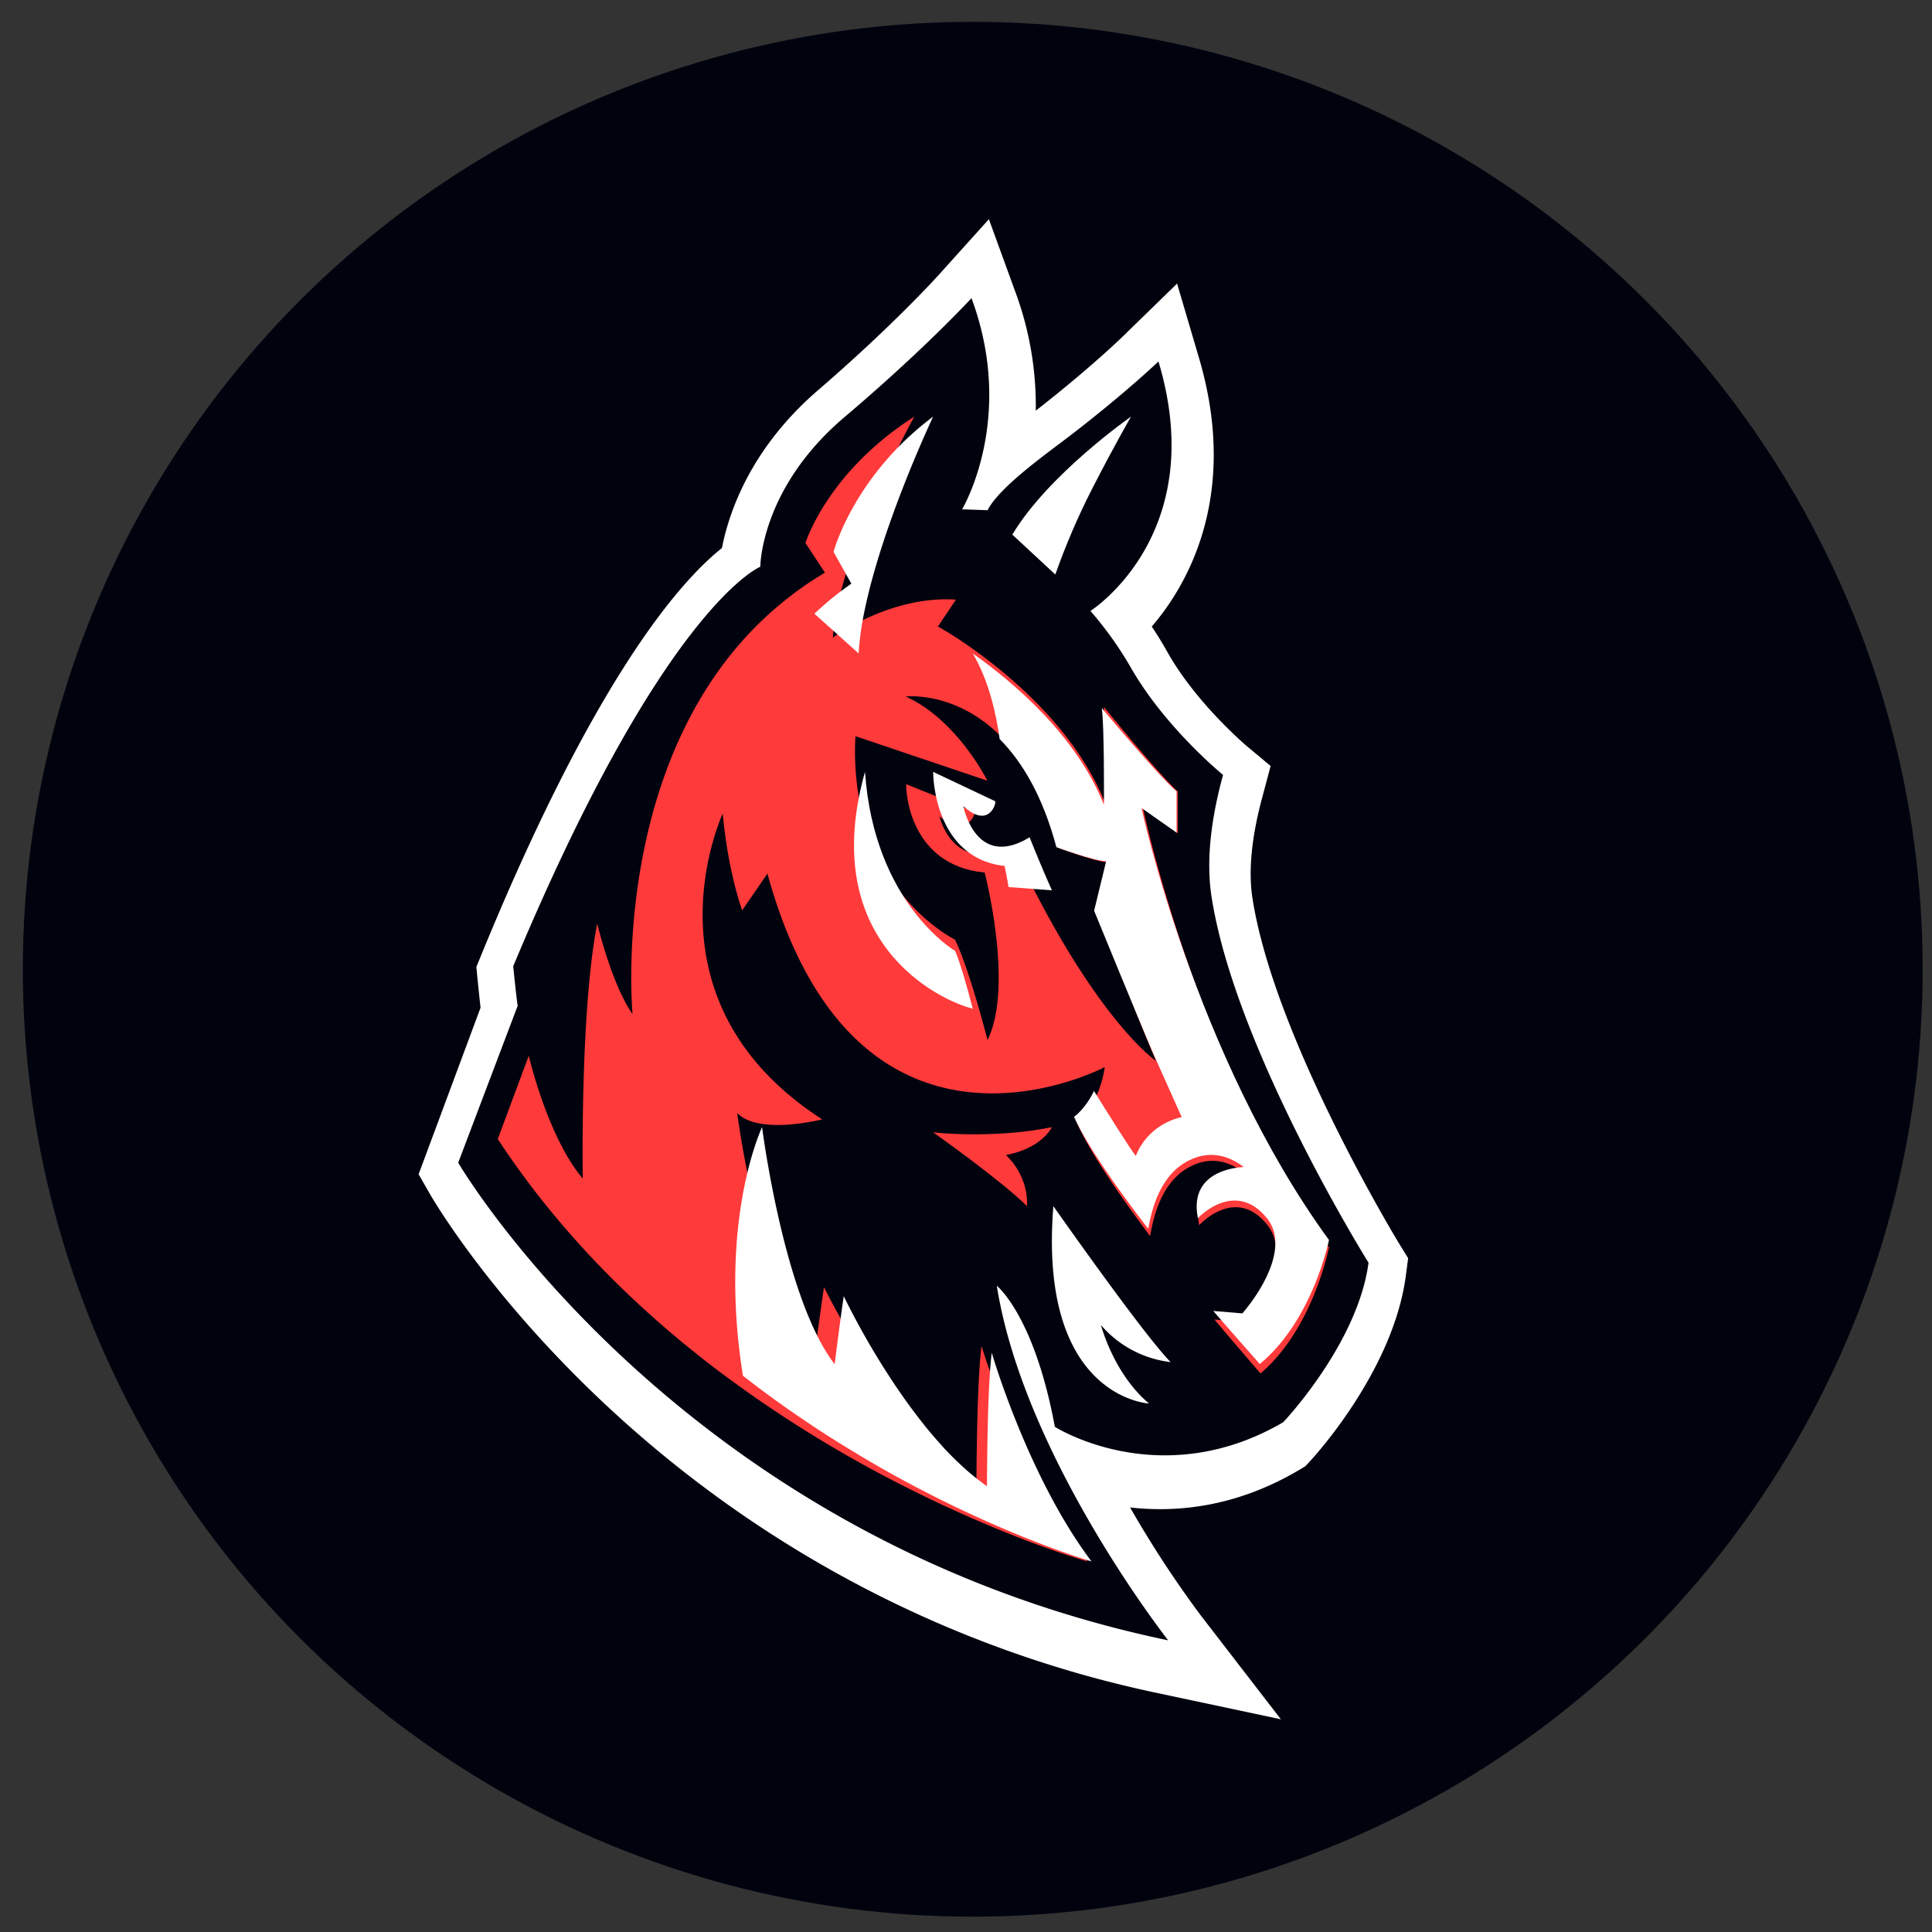
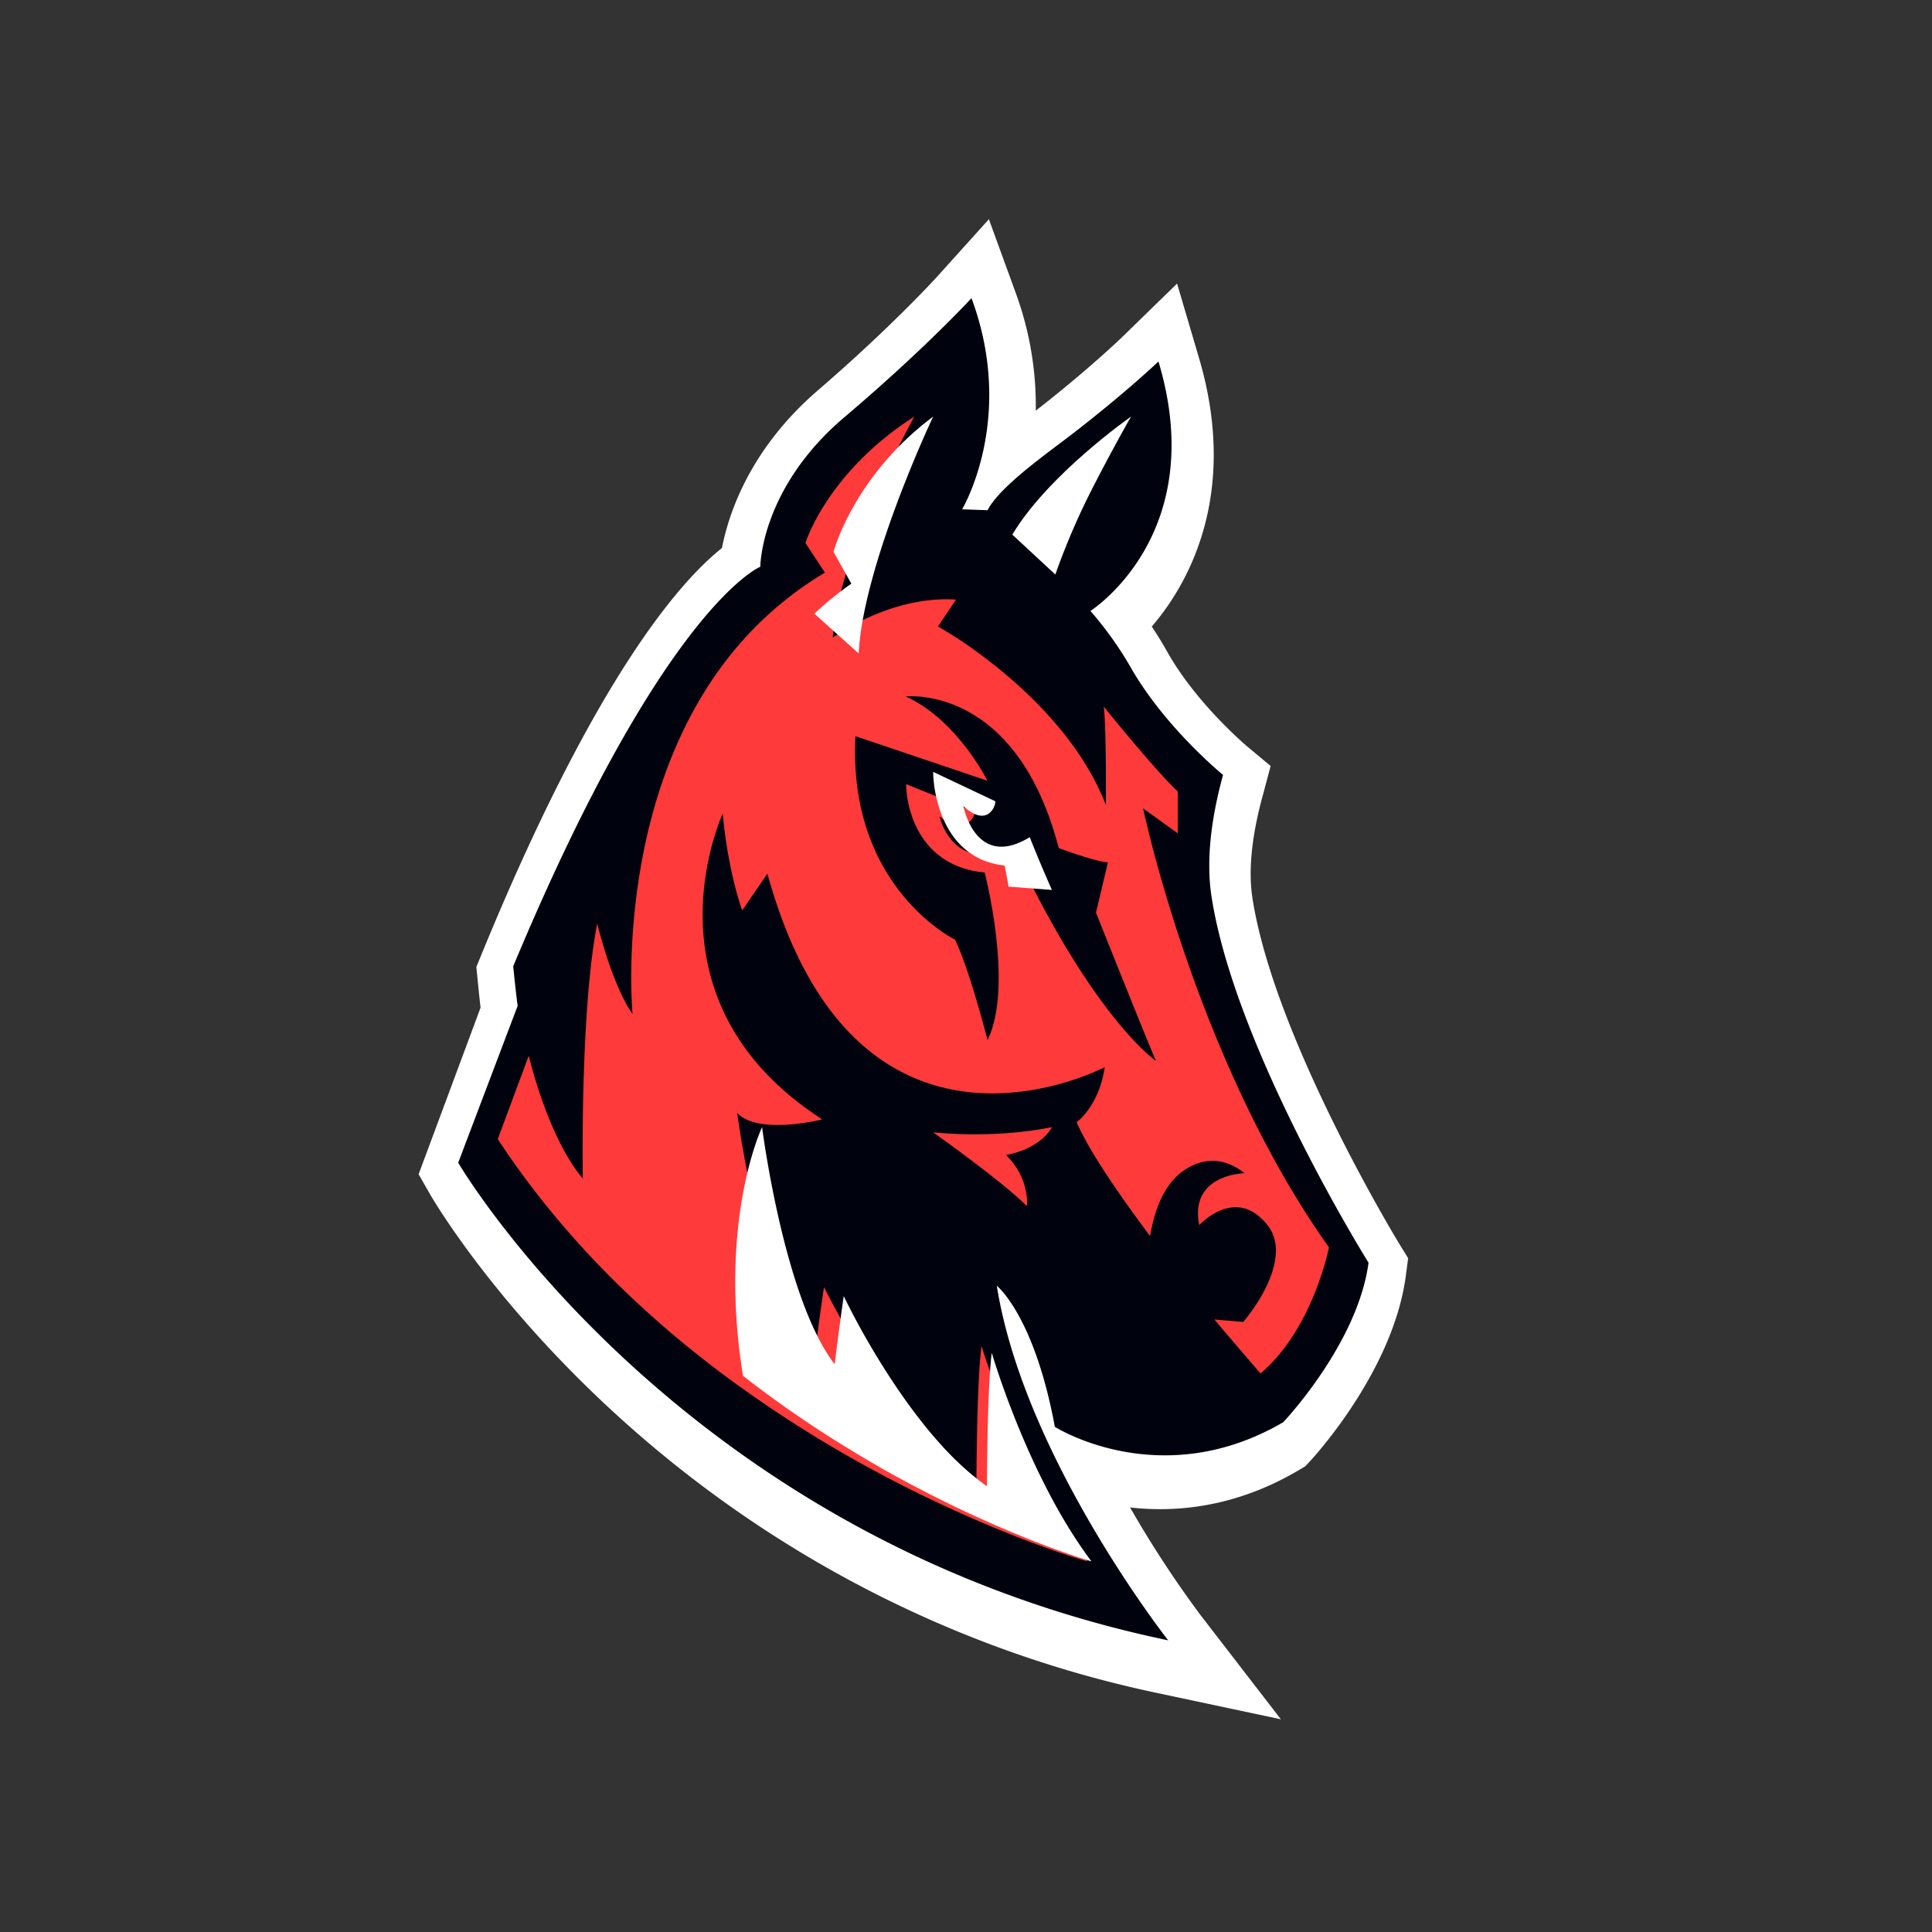
<svg xmlns="http://www.w3.org/2000/svg" fill="none" viewBox="0 0 71 71">
  <rect x="0" y="0" width="71" height="71" fill="#333333" stroke="none" />
-   <ellipse cx="35.748" cy="35.62" fill="#00030E" rx="34.909" ry="34.817" />
  <path fill="#fff" d="M51.412 45.693c-.055-.093-4.599-7.564-5.387-12.7-.153-.993-.029-2.248.37-3.719l.3-1.124-.877-.732c-.018-.016-1.862-1.573-2.922-3.466-.173-.308-.363-.62-.57-.927 1.196-1.383 3.263-4.689 1.738-9.866l-.807-2.738-2.019 1.967c-.012.012-1.147 1.111-2.977 2.55l-.197.153a12.045 12.045 0 0 0-.746-4.352l-.977-2.683-1.892 2.1c-.017.019-1.662 1.836-4.384 4.182-2.485 2.14-3.28 4.497-3.534 5.803-1.563 1.24-4.69 4.81-8.853 14.974l-.172.42.044.45c.03.298.072.71.11 1.047l-2.276 6.121.422.738c.087.15 2.15 3.709 6.458 7.739 5.684 5.315 12.644 8.963 20.158 10.565l4.65.988-2.957-3.834a39.435 39.435 0 0 1-2.585-3.951c1.642.187 3.858.022 6.226-1.386l.21-.125.17-.181c.124-.134 3.068-3.32 3.528-6.828l.084-.64-.336-.545Z" />
  <path fill="#00030E" d="M42.931 60.282s-5.302-6.738-6.299-13.031c0 0 1.376 1.09 2.133 5.184 0 0 3.874 2.467 8.392-.168 0 0 2.738-2.878 3.136-5.863 0 0-4.89-7.826-5.767-13.434-.214-1.368-.01-2.923.421-4.492 0 0-2.14-1.74-3.41-3.98a13.186 13.186 0 0 0-1.464-2.046s4.413-2.794 2.5-9.168c0 0-1.202 1.15-3.19 2.682-.873.673-2.651 1.917-3.09 2.784l-.936-.033s1.993-3.322.345-7.76c0 0-1.73 1.883-4.651 4.358-3.11 2.629-3.11 5.513-3.11 5.513s-3.54 1.412-9.081 14.683c0 0 .125 1.234.165 1.45l-2.186 5.768s8.046 13.788 26.093 17.553Z" />
-   <path fill="#fff" d="M38.71 44.324s3.314 4.727 4.31 5.732a3.987 3.987 0 0 1-2.559-1.358s.458 1.78 1.764 2.88c0 0-4.081-.205-3.514-7.254Z" />
  <path fill="#FF3A3A" d="M38.657 41.423c-2.193.445-4.364.19-4.364.19s2.486 1.756 3.448 2.711c0 0 .113-1.027-.774-1.878 1.32-.242 1.69-1.023 1.69-1.023Z" />
  <path fill="#fff" d="m37.202 19.647 1.58 1.466c.381-1.078.83-2.124 1.343-3.13.814-1.592 1.44-2.673 1.44-2.673s-3.035 2.117-4.363 4.337Z" />
  <path fill="#FF3A3A" d="M34.522 29.998c1.052.818 1.352-.142 1.28-.172L33.3 28.819c.005.252.036.503.092.749.16.712.595 1.747 1.752 2.238l1.222-.44c-1.483.262-1.844-1.367-1.844-1.367ZM37.2 31.07c-.257.14-.534.239-.822.294-1.49.262-1.854-1.362-1.854-1.362 1.051.817 1.352-.142 1.28-.172l-2.503-1.008c.005.252.036.503.093.748.16.713.594 1.748 1.751 2.239.1.044.204.082.309.113.172.052.348.092.526.118l.168-.232 1.297-.195c-.073-.178-.16-.358-.245-.543Zm4.81-1.362 1.272.915v-1.538c-.734-.66-2.721-3.115-2.721-3.115.098.643.08 3.614.08 3.614-1.008-2.596-3.286-4.575-4.773-5.652a14.834 14.834 0 0 0-1.399-.909l.661-.987c-2.436-.16-4.525 1.397-4.525 1.397.036-.456.107-.908.215-1.353.7-3.026 2.78-6.77 2.78-6.77-3.205 2.05-4 4.645-4 4.645l.716 1.09a12.31 12.31 0 0 0-1.483 1.03c-6.536 5.24-5.587 15.192-5.587 15.192-.767-1.09-1.298-3.324-1.298-3.324-.636 3.22-.53 9.37-.53 9.37-1.297-1.53-1.986-4.516-1.986-4.516l-1.139 3.063c2.284 3.482 5.152 6.273 8.048 8.473a45.188 45.188 0 0 0 5.433 3.519 47.232 47.232 0 0 0 2.861 1.451c1.137.531 2.151.95 2.982 1.272 1.456.557 2.348.806 2.348.806-2.491-3.216-3.894-7.915-3.894-7.915-.109.818-.155 2.463-.173 3.653-.014.807-.014 1.408-.014 1.408a8.99 8.99 0 0 1-1.003-.79c-.91-.818-1.74-1.84-2.434-2.824a28.497 28.497 0 0 1-2.165-3.608c-.138.897-.358 2.59-.358 2.59-1.003-1.258-1.715-3.536-2.174-5.484a39.248 39.248 0 0 1-.66-3.51c.795.83 3.125.235 3.125.235-6.834-4.412-3.655-11.238-3.655-11.238.199 2.18.715 3.556.715 3.556l.927-1.35c3.283 11.939 12.396 7.112 12.396 7.112-.05.365-.153.72-.307 1.057-.316.682-.726.967-.726.967.464 1.065 1.542 2.634 2.699 4.184.132-.75.447-2.112 1.605-2.614.763-.332 1.41-.06 1.87.306 0 0-2.04.026-1.668 1.908 0 0 1.337-1.483 2.51 0 .754.95-.007 2.488-.89 3.557l-1.06-.09c.33.402 1.691 1.982 1.691 1.982 1.933-1.635 2.516-4.632 2.516-4.632-4.9-6.888-6.83-16.134-6.83-16.134h.003Zm-3.229 4.438a42.569 42.569 0 0 1-1.58-3.08c-.257.14-.534.24-.822.295-1.49.261-1.854-1.363-1.854-1.363 1.051.818 1.352-.141 1.28-.171l-2.503-1.009c.005.252.037.503.093.749.16.712.594 1.747 1.751 2.238.1.044.204.082.309.114.172.052.348.091.526.117.066.01.135.02.205.026a19.334 19.334 0 0 1 .343 1.754c.205 1.38.328 3.253-.237 4.405 0 0-.214-.832-.49-1.74-.225-.732-.489-1.516-.71-1.952 0 0-3.267-1.591-3.635-6.051-.04-.474-.046-.95-.02-1.424l4.846 1.635c-.035-.078-1.148-2.26-2.997-3.092 0 0 1.869-.223 3.558 1.528.8.828 1.559 2.097 2.063 4.039 0 0 1.35.506 1.809.526l-.438 1.848s1.806 4.532 2.203 5.45c-.053-.037-1.564-1.094-3.7-4.842ZM37.2 31.07c-.257.14-.534.239-.822.294-1.49.262-1.854-1.362-1.854-1.362 1.051.817 1.352-.142 1.28-.172l-2.503-1.008c.005.252.036.503.093.748.16.712.594 1.748 1.751 2.238.1.045.204.083.309.114.172.052.348.092.526.118l.168-.232 1.297-.195c-.073-.179-.16-.36-.245-.544v.001ZM34.522 30c1.052.817 1.352-.143 1.28-.173L33.3 28.82c.005.252.036.503.092.749.16.712.595 1.747 1.752 2.238l1.222-.44c-1.483.26-1.844-1.368-1.844-1.368V30Z" />
-   <path fill="#fff" d="M48.839 45.57s-.59 2.948-2.542 4.557c0 0-1.375-1.555-1.709-1.95l1.07.089c.892-1.052 1.661-2.566.9-3.5-1.185-1.456-2.536 0-2.536 0-.375-1.857 1.685-1.877 1.685-1.877-.468-.358-1.119-.626-1.89-.301-1.17.494-1.488 1.834-1.62 2.571-1.17-1.519-2.255-3.068-2.727-4.117 0 0 .414-.28.733-.95.429.692 1.335 2.138 1.537 2.388.136-.352.361-.666.655-.916.294-.25.648-.426 1.03-.513l-.992-2.22c-.4-.903-2.225-5.362-2.225-5.362l.442-1.818c-.463-.02-1.828-.518-1.828-.518-.51-1.91-1.276-3.158-2.085-3.973-.124-.905-.398-2.156-.99-3.146 1.5 1.06 3.804 3.007 4.822 5.561 0 0 .019-2.923-.08-3.556 0 0 2.007 2.413 2.749 3.065v1.513l-1.288-.903s1.95 9.097 6.889 15.875ZM35.748 37.07c-1.268-.32-5.713-2.469-3.96-8.704.338 4.85 3.313 6.58 3.313 6.58.201.474.442 1.327.647 2.124Z" />
-   <path fill="#fff" d="M37.838 30.769c-1.99 1.212-2.434-1.143-2.434-1.143.956.872 1.229-.152 1.164-.184l-2.275-1.076c.006.27.035.537.088.8v.015c.008.038.016.078.026.118 0 .014.006.028.009.043.008.037.019.076.029.116 0 .014.007.03.01.045l.04.136c0 .01.005.019.008.028.017.055.035.112.054.167l.017.042c.015.041.03.084.047.126l.026.062c.015.036.03.072.047.107l.031.067.052.104.036.066.061.106.037.06c.025.041.052.081.08.12.01.015.019.03.03.043.037.053.078.105.12.156l.03.035c.034.038.067.076.104.114l.052.051.095.09.063.054.099.078c.033.025.046.034.07.05l.108.072.075.046c.04.023.085.045.127.067l.071.036c.067.031.135.06.207.085h.008c.157.056.317.098.48.125.06.01.123.02.187.027 0 0 .066.3.148.776l1.592.12a55.745 55.745 0 0 1-.82-1.95ZM40.111 57.38c-2.344-3.114-3.664-7.665-3.664-7.665-.103.792-.147 2.385-.163 3.538-.013.781-.013 1.364-.013 1.364a8.69 8.69 0 0 1-.978-.799l-.175-.164-.065-.065a11.25 11.25 0 0 1-.174-.176l-.055-.057a3.932 3.932 0 0 1-.197-.213 16.74 16.74 0 0 1-.617-.717l-.006-.007-.16-.204-.049-.061-.148-.194-.06-.08c-.048-.061-.093-.124-.138-.185l-.065-.088-.132-.184-.062-.088-.129-.186-.022-.031a28.056 28.056 0 0 1-2.025-3.47v-.008l-.005-.008v-.008c-.13.868-.336 2.508-.336 2.508-.944-1.219-1.614-3.425-2.046-5.311-.425-1.854-.621-3.398-.621-3.398s-1.625 3.398-.703 9.135a39.139 39.139 0 0 0 2.038 1.49l.143.096c.43.293.856.572 1.279.835l.116.072c.428.264.851.52 1.265.76l.095.053.174.102a45.254 45.254 0 0 0 2.219 1.178 43.477 43.477 0 0 0 3.278 1.458c1.362.54 2.201.778 2.201.778ZM34.293 15.31s-1.903 4.011-2.546 7.254c-.097.477-.161.962-.192 1.45l-1.626-1.46a11.358 11.358 0 0 1 1.358-1.104l-.655-1.168s.726-2.776 3.661-4.972Z" />
+   <path fill="#fff" d="M37.838 30.769c-1.99 1.212-2.434-1.143-2.434-1.143.956.872 1.229-.152 1.164-.184l-2.275-1.076c.006.27.035.537.088.8c.008.038.016.078.026.118 0 .014.006.028.009.043.008.037.019.076.029.116 0 .014.007.03.01.045l.04.136c0 .01.005.019.008.028.017.055.035.112.054.167l.017.042c.015.041.03.084.047.126l.026.062c.015.036.03.072.047.107l.031.067.052.104.036.066.061.106.037.06c.025.041.052.081.08.12.01.015.019.03.03.043.037.053.078.105.12.156l.03.035c.034.038.067.076.104.114l.052.051.095.09.063.054.099.078c.033.025.046.034.07.05l.108.072.075.046c.04.023.085.045.127.067l.071.036c.067.031.135.06.207.085h.008c.157.056.317.098.48.125.06.01.123.02.187.027 0 0 .066.3.148.776l1.592.12a55.745 55.745 0 0 1-.82-1.95ZM40.111 57.38c-2.344-3.114-3.664-7.665-3.664-7.665-.103.792-.147 2.385-.163 3.538-.013.781-.013 1.364-.013 1.364a8.69 8.69 0 0 1-.978-.799l-.175-.164-.065-.065a11.25 11.25 0 0 1-.174-.176l-.055-.057a3.932 3.932 0 0 1-.197-.213 16.74 16.74 0 0 1-.617-.717l-.006-.007-.16-.204-.049-.061-.148-.194-.06-.08c-.048-.061-.093-.124-.138-.185l-.065-.088-.132-.184-.062-.088-.129-.186-.022-.031a28.056 28.056 0 0 1-2.025-3.47v-.008l-.005-.008v-.008c-.13.868-.336 2.508-.336 2.508-.944-1.219-1.614-3.425-2.046-5.311-.425-1.854-.621-3.398-.621-3.398s-1.625 3.398-.703 9.135a39.139 39.139 0 0 0 2.038 1.49l.143.096c.43.293.856.572 1.279.835l.116.072c.428.264.851.52 1.265.76l.095.053.174.102a45.254 45.254 0 0 0 2.219 1.178 43.477 43.477 0 0 0 3.278 1.458c1.362.54 2.201.778 2.201.778ZM34.293 15.31s-1.903 4.011-2.546 7.254c-.097.477-.161.962-.192 1.45l-1.626-1.46a11.358 11.358 0 0 1 1.358-1.104l-.655-1.168s.726-2.776 3.661-4.972Z" />
</svg>